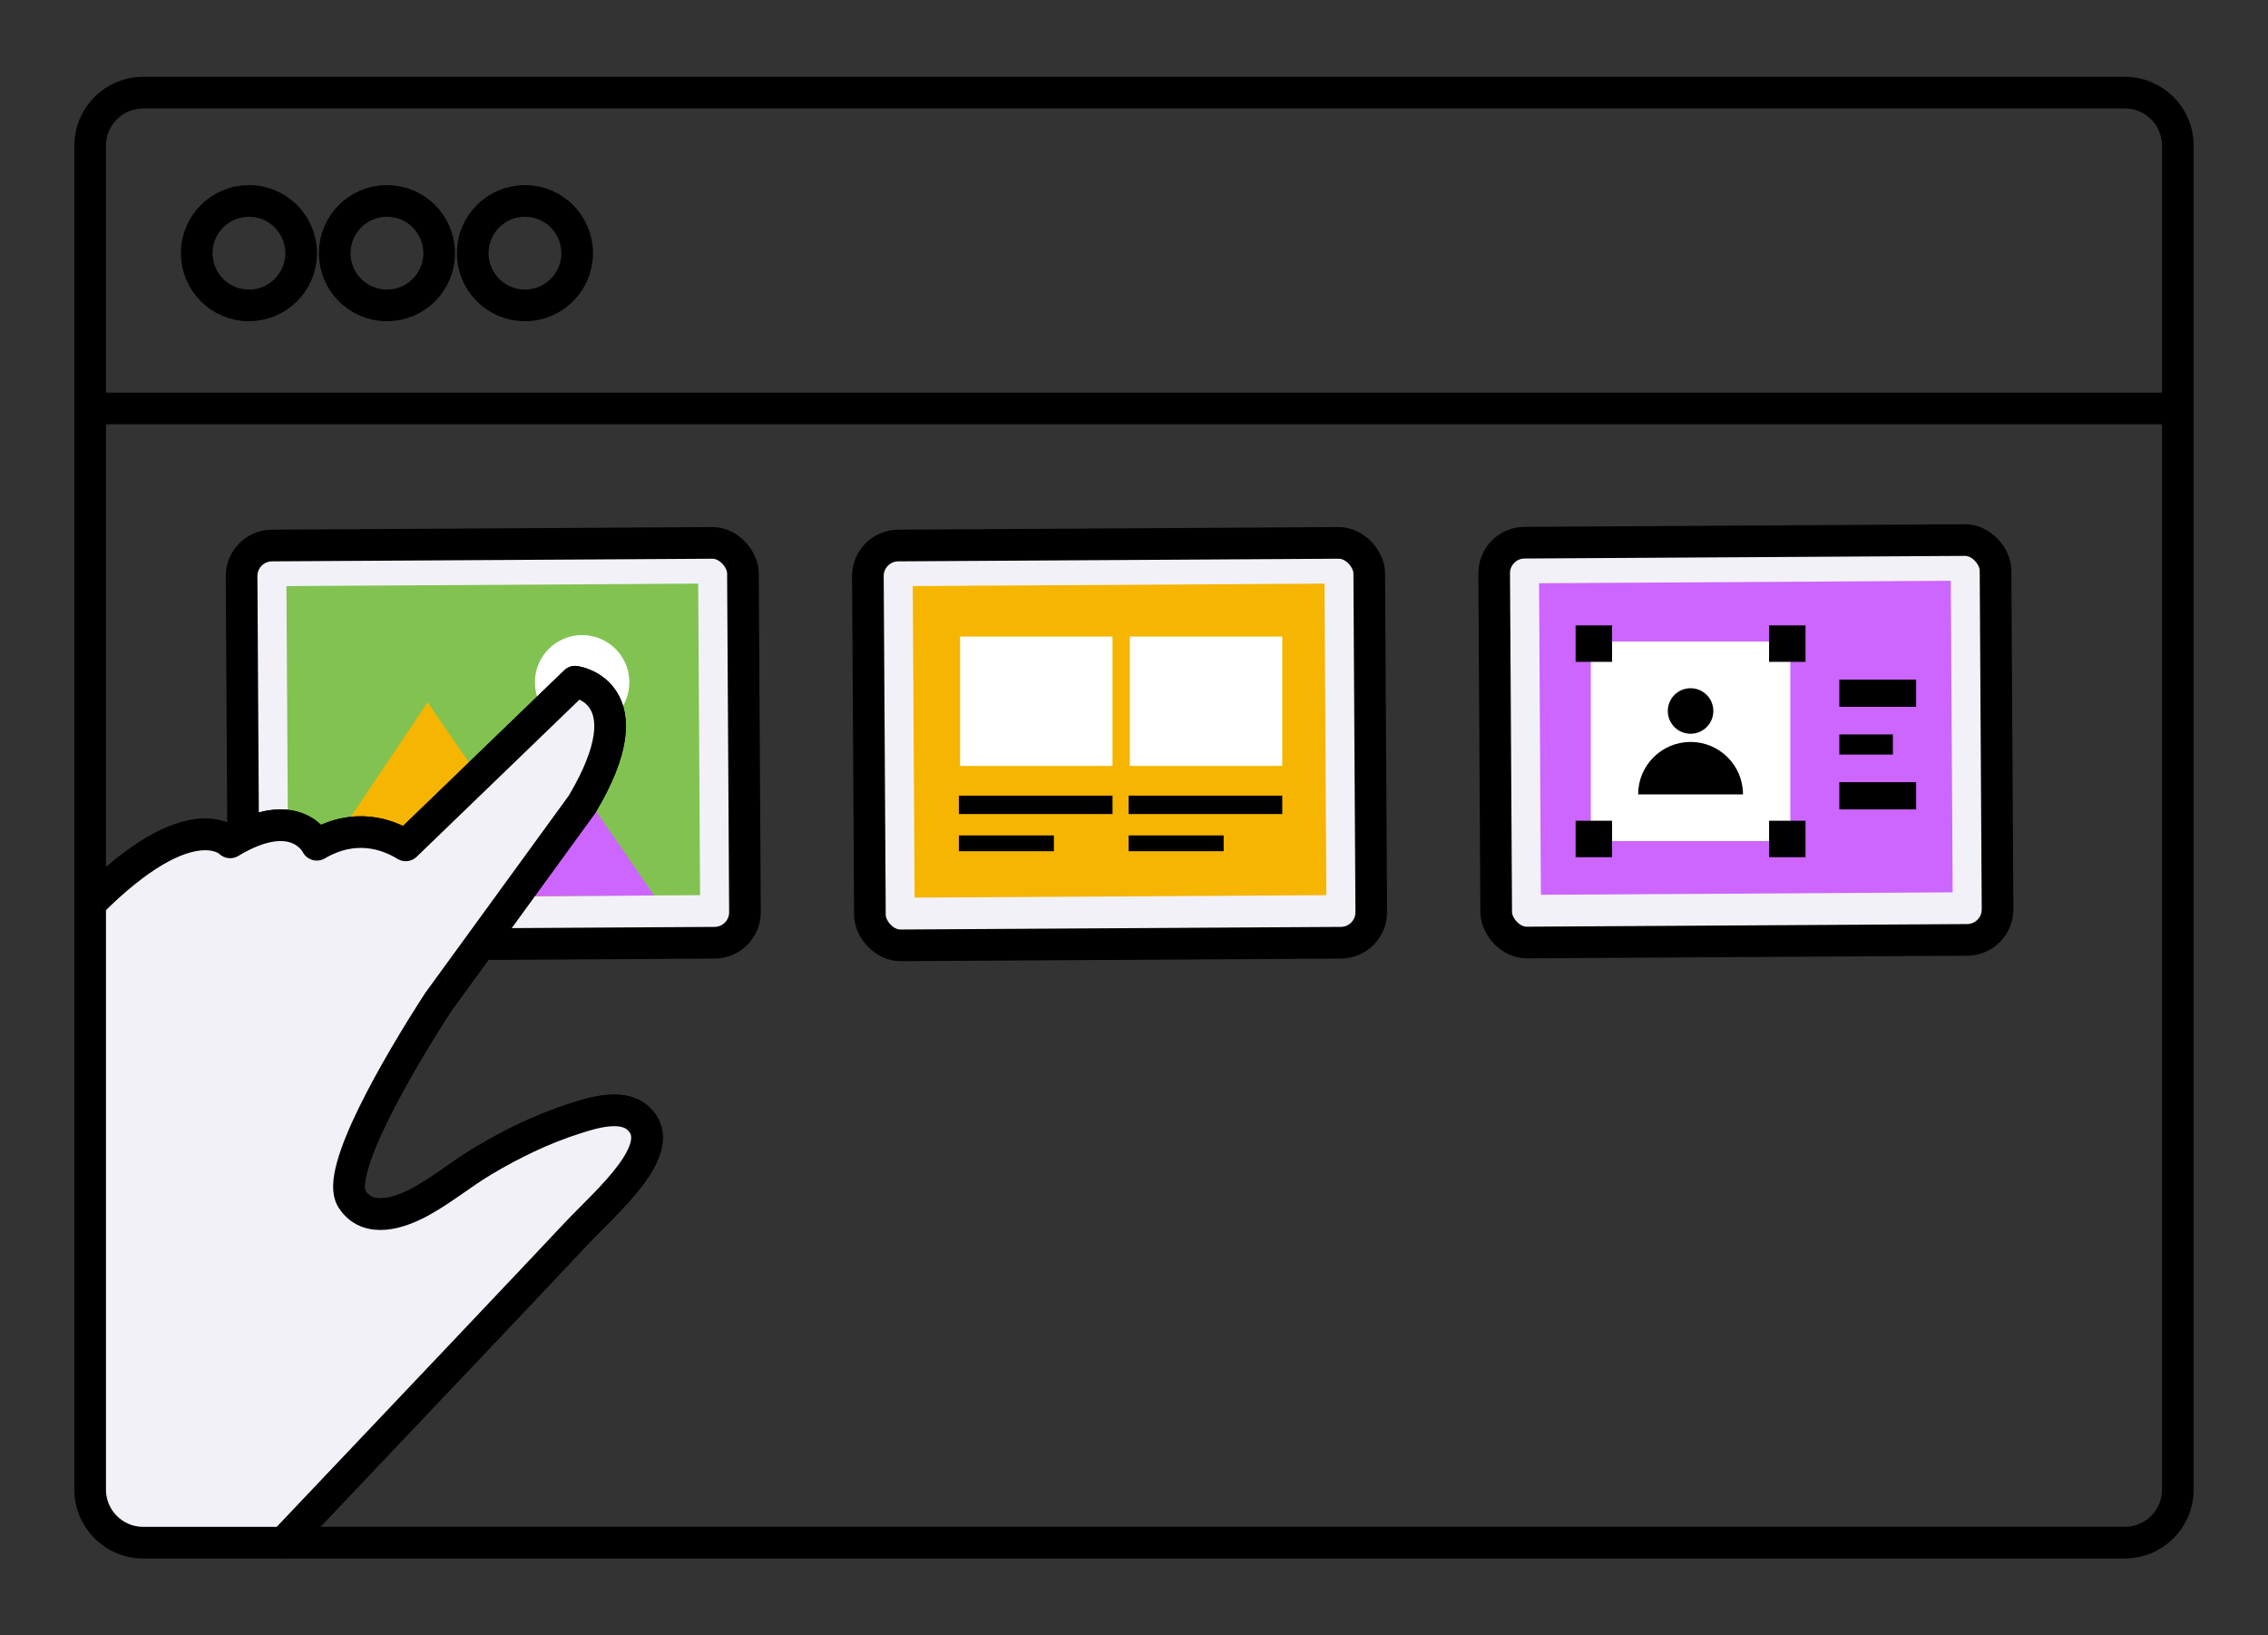
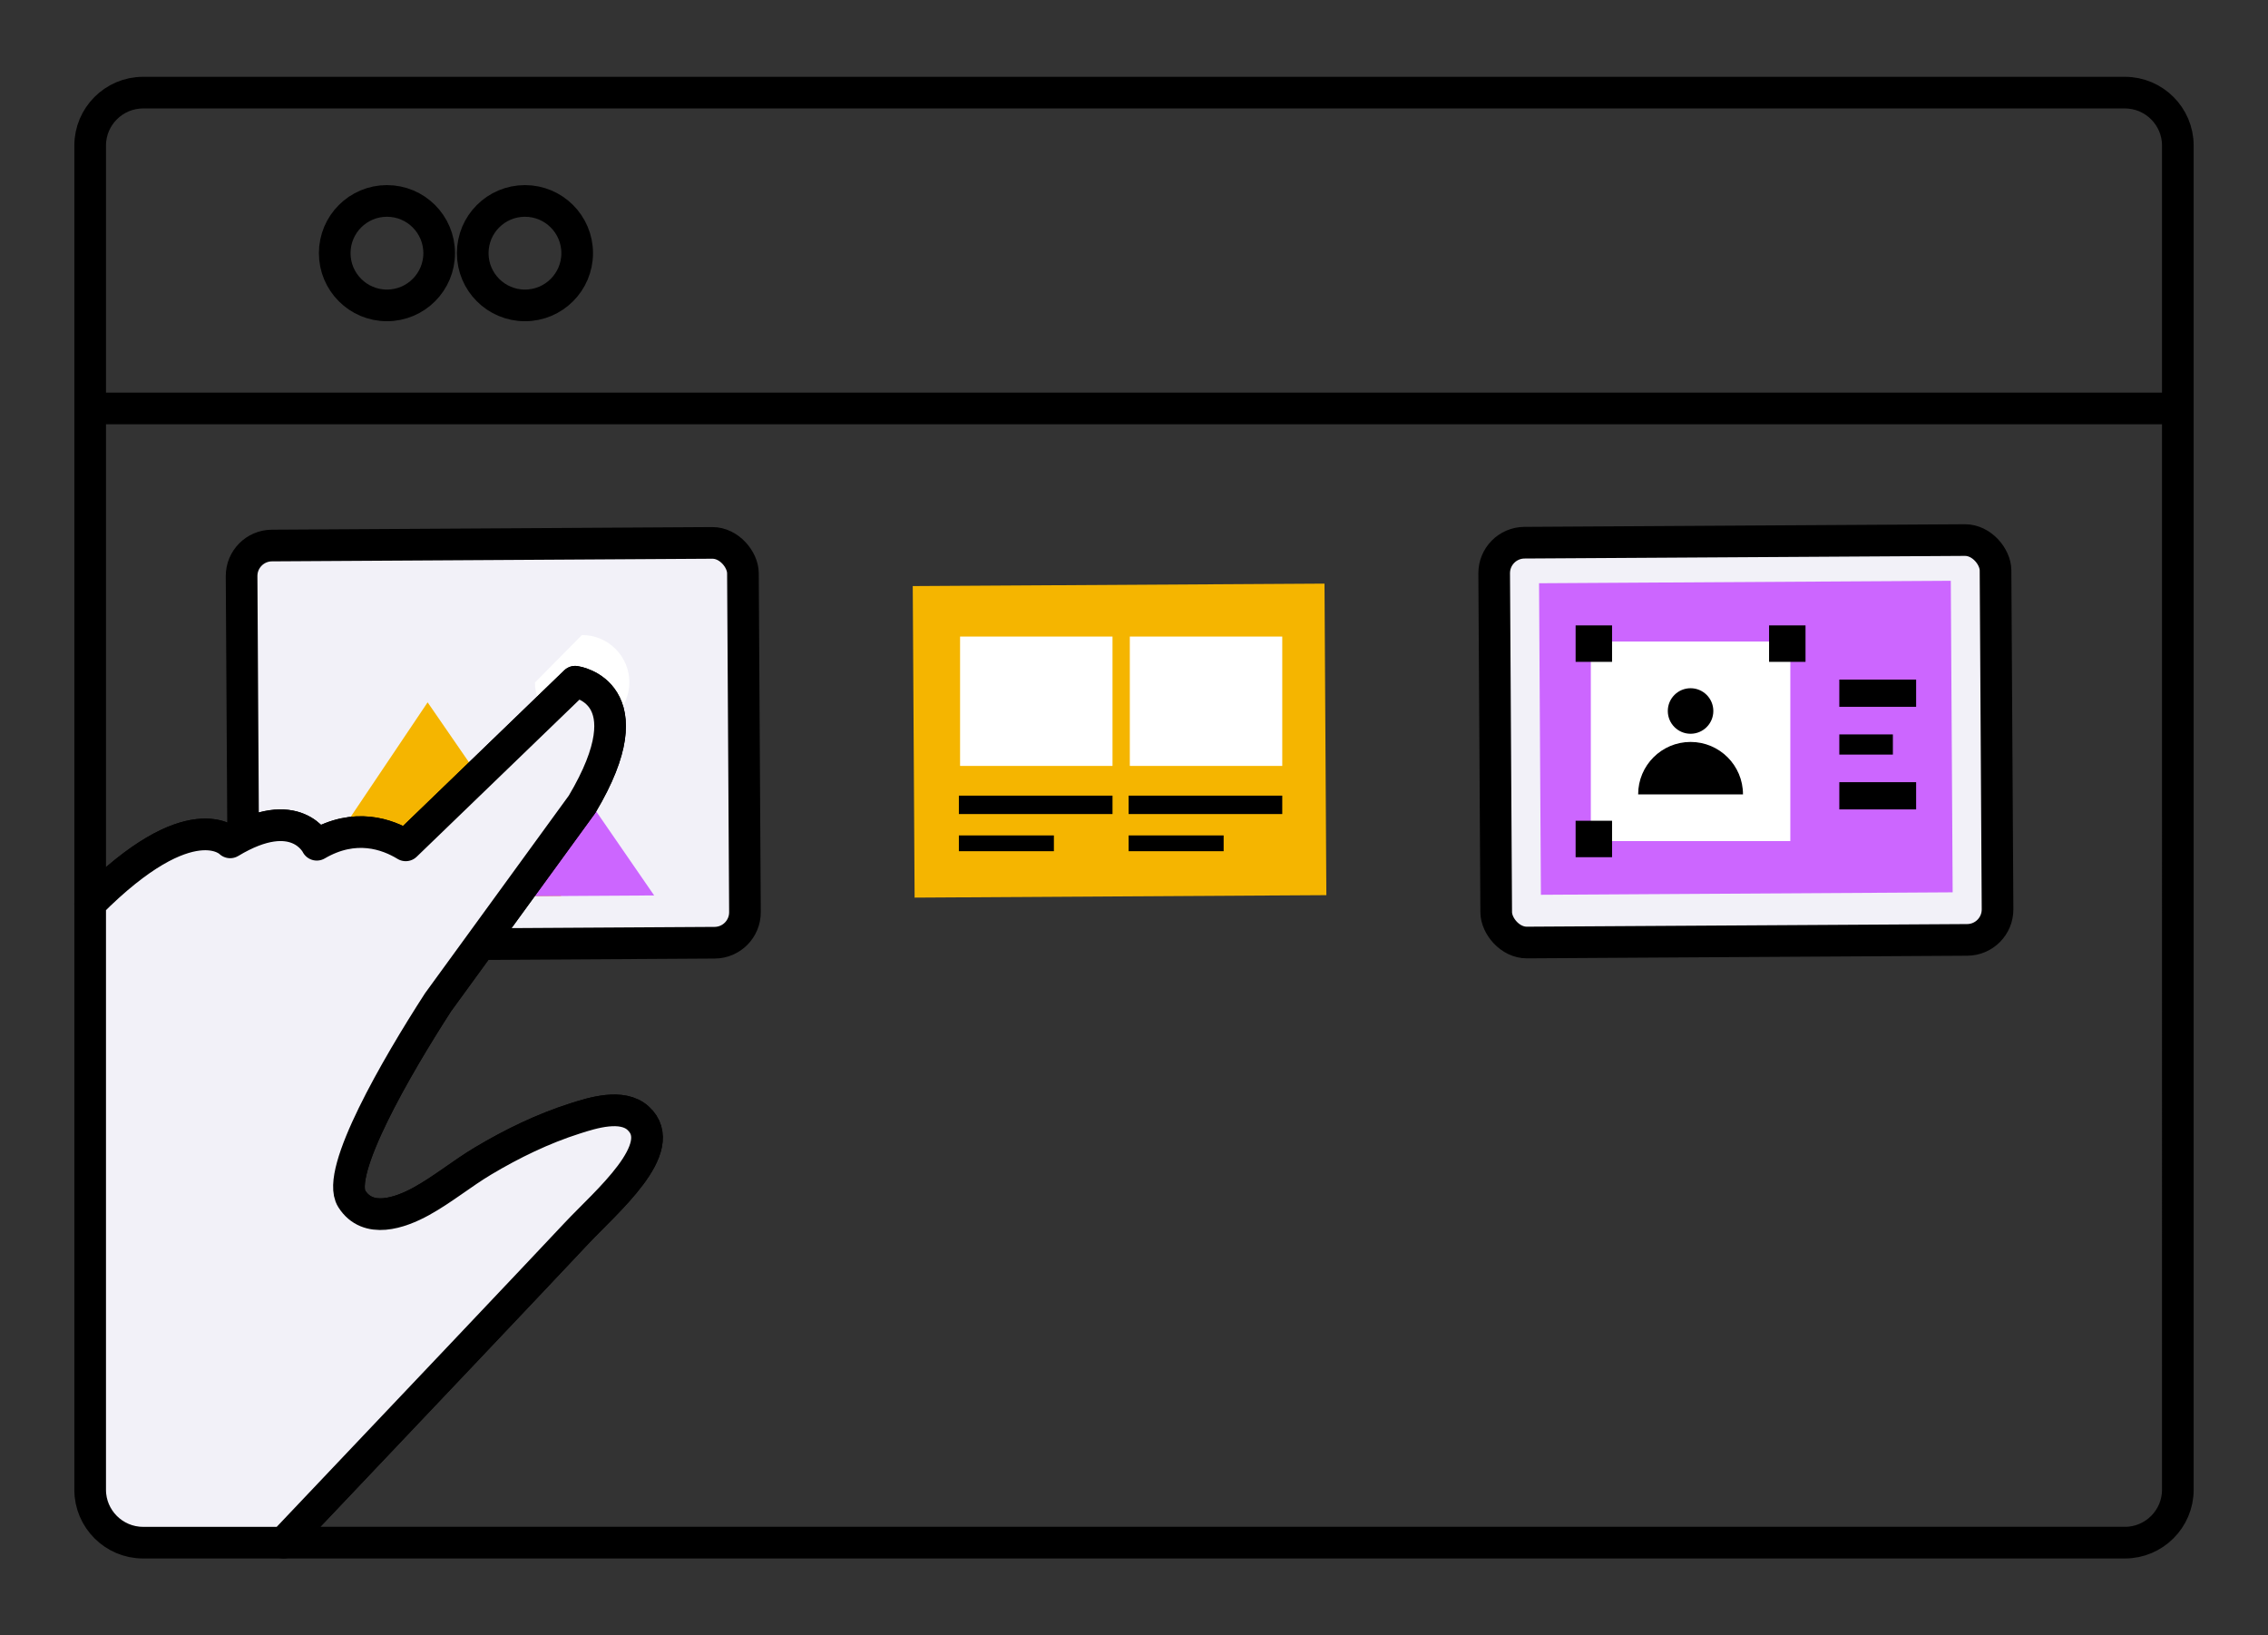
<svg xmlns="http://www.w3.org/2000/svg" id="Layer_1" version="1.1" viewBox="0 0 430 310">
  <rect x="0" y="0" width="430" height="310" fill="#333333" stroke="none" />
  <defs>
    <style>
      .st0 {
        fill: #c6f;
      }

      .st1 {
        fill: #fff;
      }

      .st2 {
        fill: none;
      }

      .st2, .st3 {
        stroke: #000;
        stroke-linecap: round;
        stroke-linejoin: round;
        stroke-width: 6px;
      }

      .st4 {
        fill: #f5b500;
      }

      .st3 {
        fill: #f2f1f8;
      }

      .st5 {
        fill: #82c251;
      }
    </style>
  </defs>
-   <circle class="st2" cx="47.198" cy="47.992" r="9.902" />
  <circle class="st2" cx="73.363" cy="47.992" r="9.902" />
  <circle class="st2" cx="99.528" cy="47.992" r="9.902" />
  <line class="st2" x1="17.096" y1="77.431" x2="412.903" y2="77.431" />
  <g>
    <rect class="st3" x="45.994" y="103.166" width="95.054" height="75.795" rx="5.776" ry="5.776" transform="translate(187.883 281.565) rotate(179.658)" />
-     <rect class="st5" x="54.483" y="110.87" width="78.067" height="59.059" transform="translate(187.871 280.237) rotate(179.658)" />
    <g>
      <polygon class="st4" points="81.075 133.141 106.387 169.852 56.202 170.152 81.075 133.141" />
      <polygon class="st0" points="106.203 143.899 124.025 169.747 88.691 169.958 106.203 143.899" />
    </g>
-     <path class="st1" d="M101.418,129.395c.03,4.944,4.061,8.928,9.006,8.899,4.944-.03,8.928-4.061,8.899-9.006s-4.061-8.928-9.006-8.899c-4.944.029-8.928,4.061-8.899,9.006Z" />
+     <path class="st1" d="M101.418,129.395c.03,4.944,4.061,8.928,9.006,8.899,4.944-.03,8.928-4.061,8.899-9.006s-4.061-8.928-9.006-8.899Z" />
  </g>
  <g>
-     <rect class="st3" x="164.737" y="103.166" width="95.054" height="75.795" rx="5.776" ry="5.776" transform="translate(425.367 280.856) rotate(179.658)" />
    <rect class="st4" x="173.226" y="110.87" width="78.067" height="59.059" transform="translate(425.355 279.528) rotate(179.658)" />
  </g>
  <g>
    <rect class="st3" x="283.481" y="102.63" width="95.054" height="75.795" rx="5.776" ry="5.776" transform="translate(662.848 279.075) rotate(179.658)" />
    <rect class="st0" x="291.97" y="110.334" width="78.067" height="59.059" transform="translate(662.836 277.746) rotate(179.658)" />
  </g>
  <g>
    <path class="st2" d="M402.889,17.563H27.11c-5.508,0-10.014,4.506-10.014,10.014v143.701c19.165-19.265,26.541-11.593,26.541-11.593,12.542-7.561,16.425.451,16.425.451,7.232-4.226,13.378-2.017,16.861.114l32.134-31.017s13.977,1.932,1.302,23.229l-27.299,37.522c-7.883,12.195-19.523,32.264-16.373,37.264,3.039,4.824,9.156,2.702,13.17.493,4.101-2.257,7.741-5.28,11.765-7.678,5.465-3.256,11.299-6.096,17.371-8.028,3.367-1.085,8.935-2.826,11.983-.065,6.189,5.603-6.132,15.907-11.696,21.847-6.86,7.323-32.299,34.151-55.522,58.619h349.132c5.507,0,10.014-4.506,10.014-10.014V27.577c0-5.508-4.507-10.014-10.014-10.014Z" />
    <path class="st3" d="M120.975,211.971c-3.048-2.761-8.616-1.02-11.983.065-6.071,1.932-11.906,4.772-17.371,8.028-4.024,2.398-7.664,5.421-11.765,7.678-4.014,2.208-10.131,4.33-13.17-.493-3.149-5,8.49-25.069,16.373-37.264l27.299-37.522c12.675-21.297-1.302-23.229-1.302-23.229l-32.134,31.017c-3.483-2.13-9.629-4.34-16.861-.114,0,0-3.882-8.012-16.425-.451,0,0-7.376-7.672-26.541,11.593v111.144c0,5.508,4.506,10.014,10.014,10.014h26.647c23.222-24.468,48.662-51.296,55.522-58.619,5.564-5.94,17.885-16.244,11.696-21.847Z" />
  </g>
  <g>
    <rect class="st1" x="182.024" y="120.67" width="28.902" height="24.524" />
    <rect x="181.797" y="150.828" width="29.128" height="3.489" />
    <rect x="181.797" y="158.372" width="18.016" height="2.989" />
    <rect class="st1" x="214.207" y="120.67" width="28.902" height="24.524" />
    <rect x="213.981" y="150.828" width="29.128" height="3.489" />
    <rect x="213.981" y="158.372" width="18.016" height="2.989" />
  </g>
  <g>
    <g>
      <rect class="st1" x="301.61" y="121.615" width="37.825" height="37.825" />
      <rect x="298.728" y="118.556" width="6.91" height="6.91" />
      <rect x="335.406" y="118.556" width="6.91" height="6.91" />
      <rect x="298.728" y="155.588" width="6.91" height="6.91" />
-       <rect x="335.406" y="155.588" width="6.91" height="6.91" />
      <g>
        <path d="M320.522,140.649c-5.489,0-9.938,4.449-9.938,9.938h19.876c0-5.489-4.449-9.938-9.938-9.938Z" />
        <circle cx="320.522" cy="134.782" r="4.316" />
      </g>
    </g>
    <rect x="348.724" y="128.827" width="14.563" height="5.165" />
    <rect x="348.724" y="148.274" width="14.563" height="5.165" />
    <rect x="348.724" y="139.222" width="10.156" height="3.823" />
  </g>
</svg>